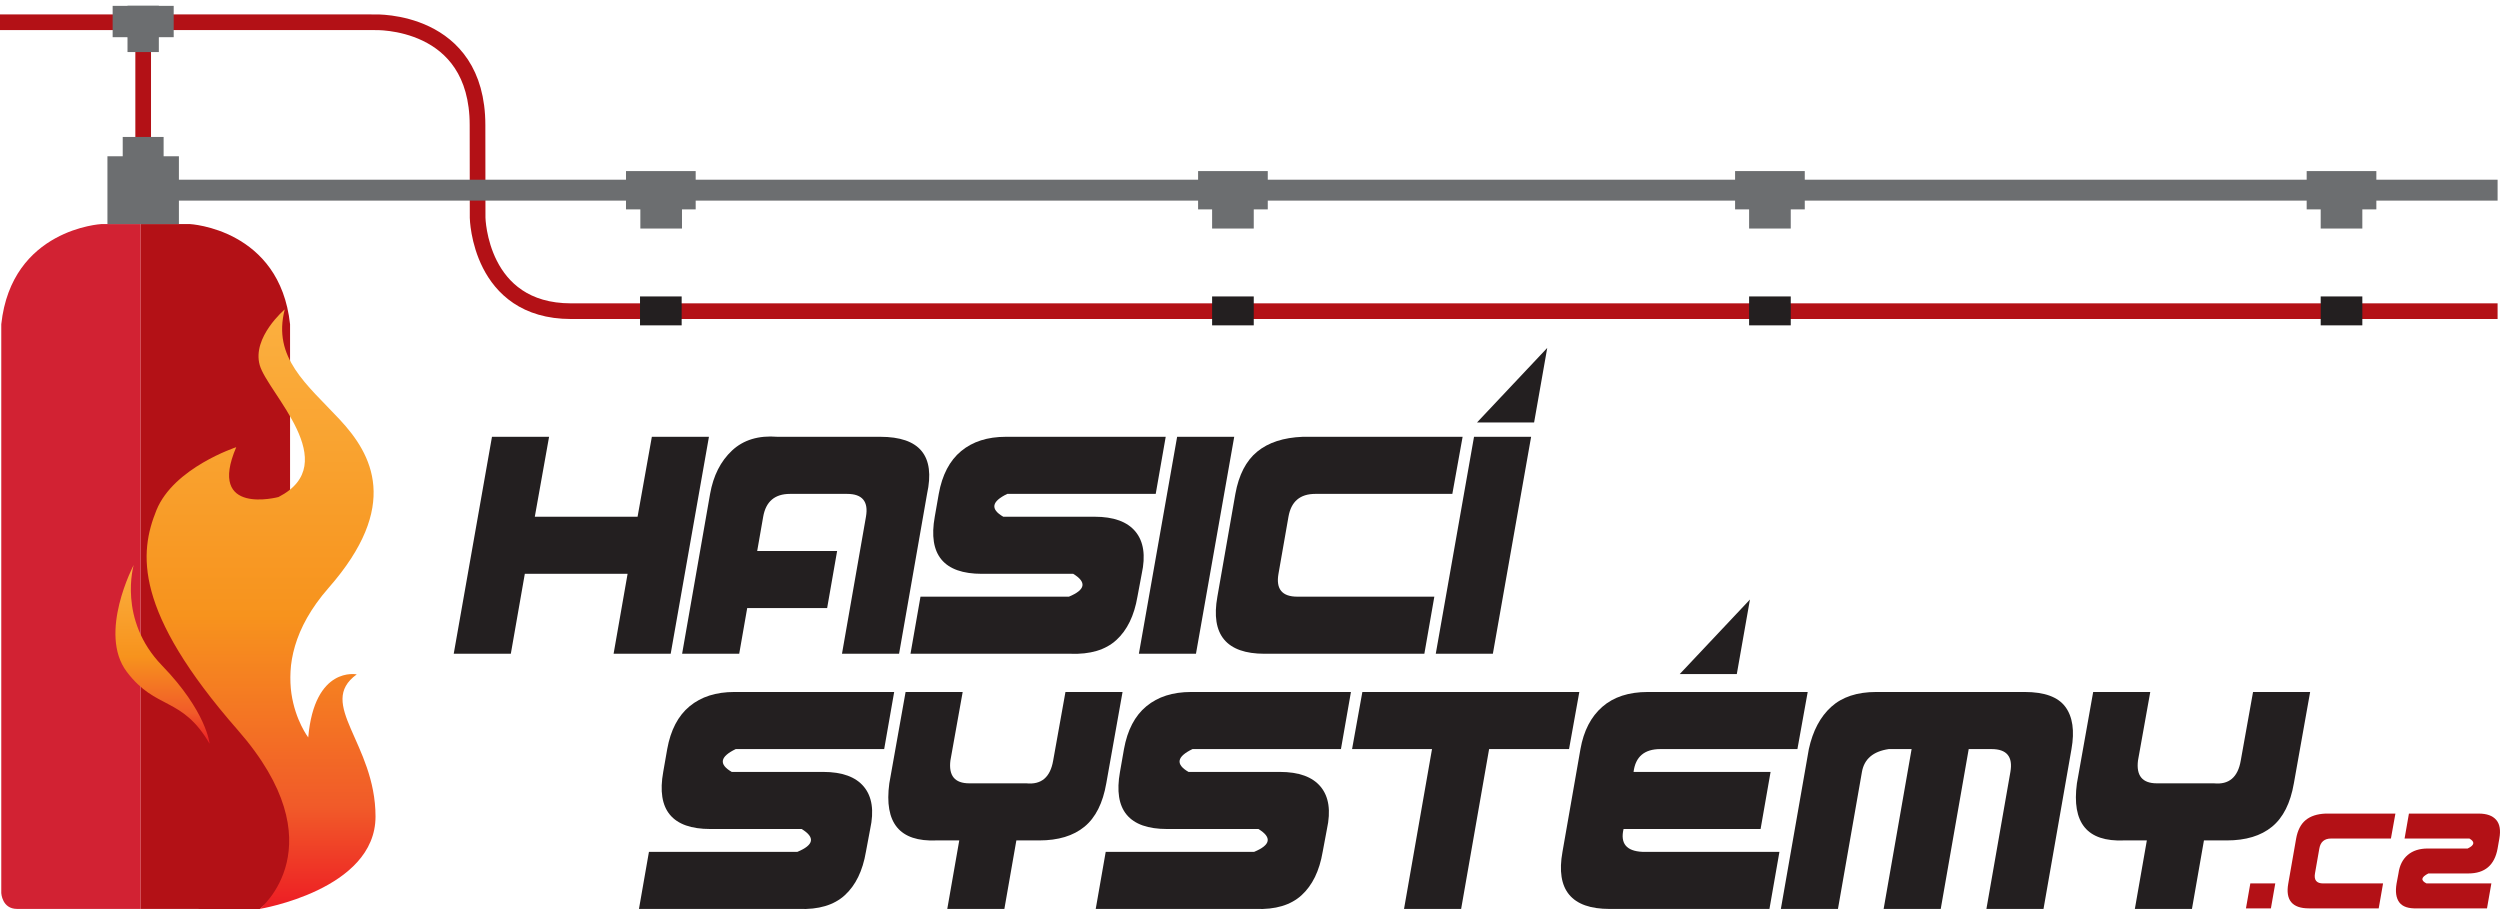
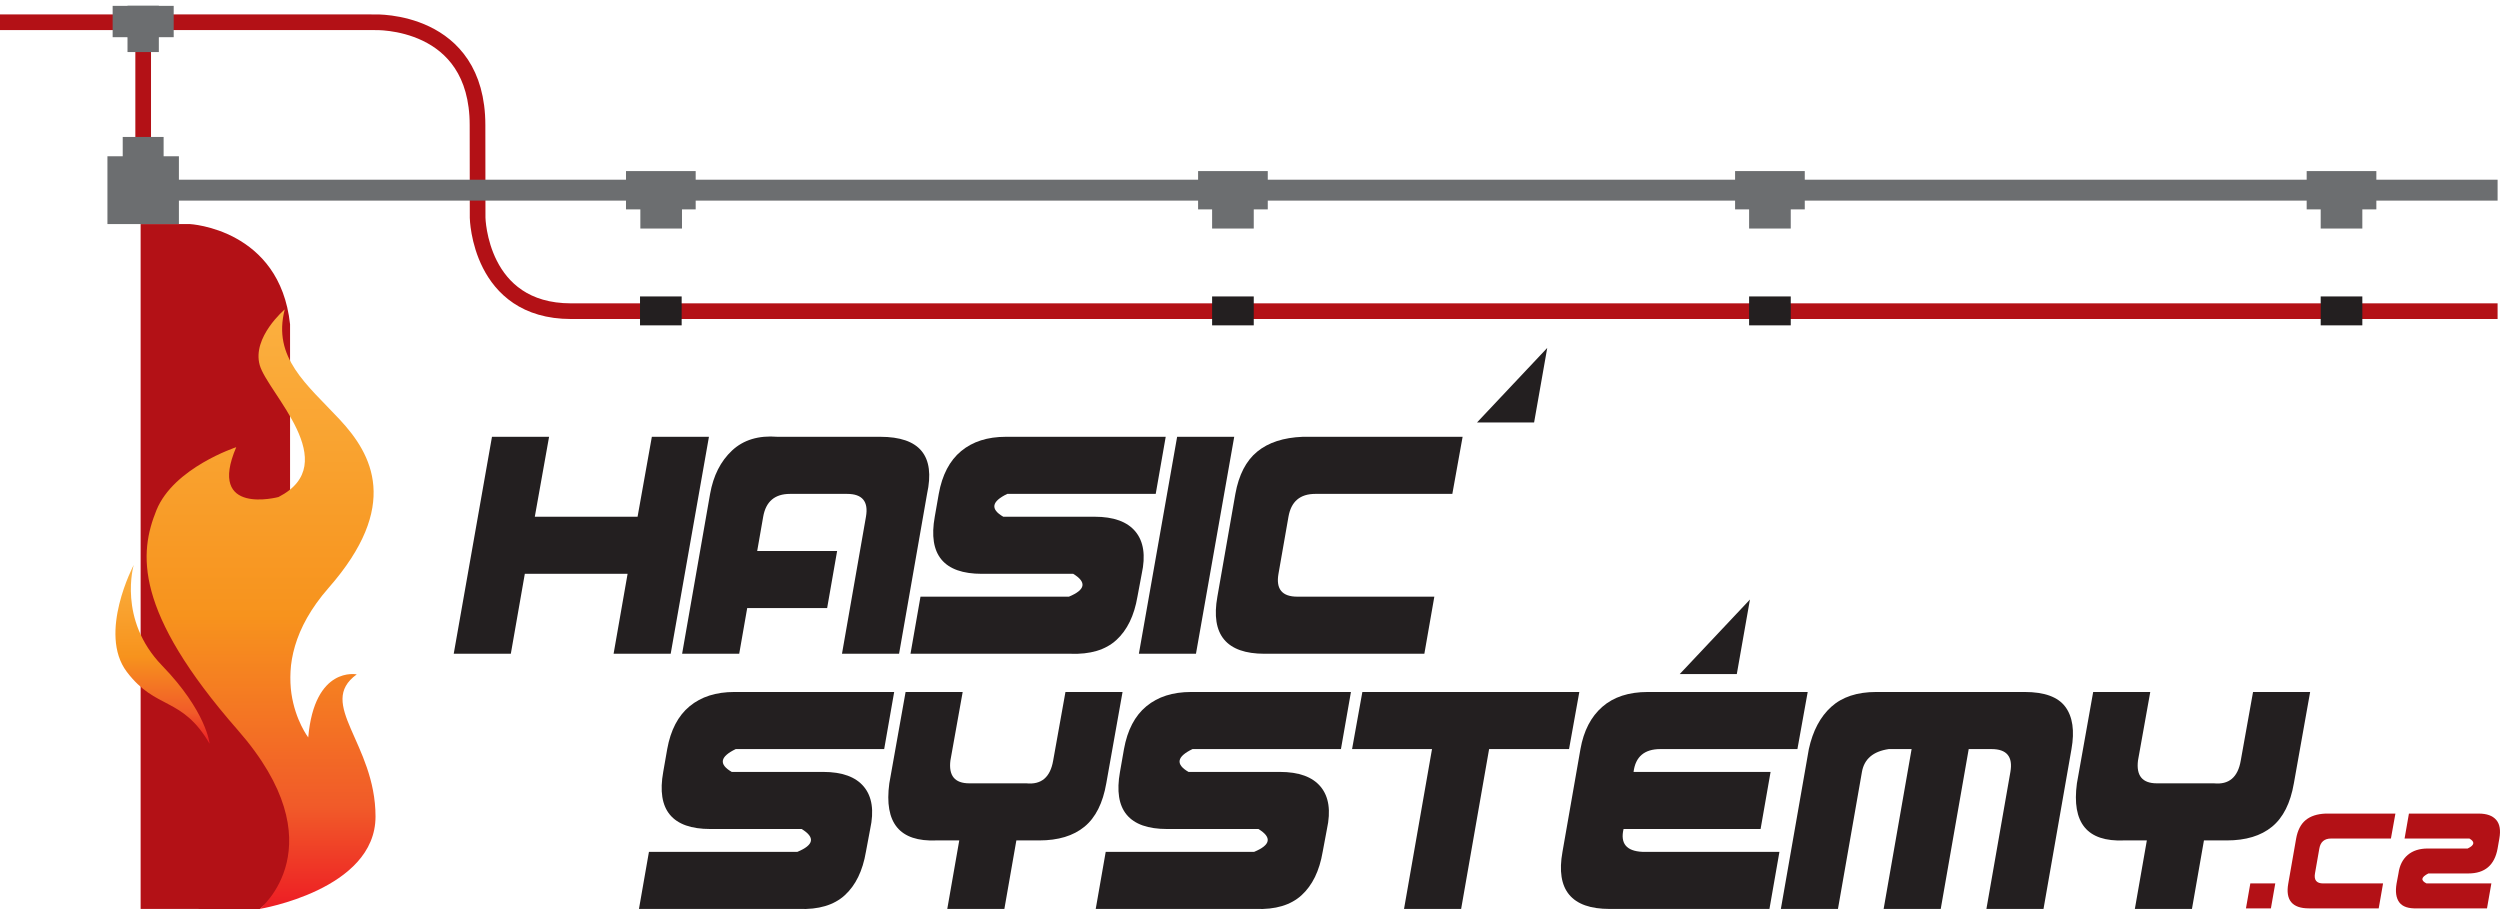
<svg xmlns="http://www.w3.org/2000/svg" xmlns:ns1="http://www.serif.com/" width="100%" height="100%" viewBox="0 0 640 235" version="1.1" xml:space="preserve" style="fill-rule:evenodd;clip-rule:evenodd;stroke-miterlimit:10;">
  <g id="logo-COLOUR-ON-LIGHT" ns1:id="logo COLOUR ON LIGHT">
    <path d="M140.564,111.821l-3.654,20.462l26.309,0l3.655,-20.462l14.616,0l-9.793,55.541l-14.617,0l3.582,-20.462l-26.309,0l-3.582,20.462l-14.617,0l9.793,-55.541l14.617,0Z" style="fill:#231f20;fill-rule:nonzero;" />
    <path d="M187.411,115.327c2.922,-2.727 6.796,-3.896 11.62,-3.507l26.309,0c5.065,0 8.598,1.217 10.596,3.654c1.997,2.437 2.46,6.091 1.39,10.963l-7.164,40.926l-14.615,0l6.139,-35.08c0.681,-3.897 -0.927,-5.846 -4.825,-5.846l-14.615,0c-3.899,0 -6.188,1.949 -6.87,5.846l-1.534,8.77l20.462,0l-2.557,14.616l-20.464,0l-2.045,11.694l-14.617,0l7.162,-40.926c0.828,-4.678 2.704,-8.381 5.628,-11.11" style="fill:#231f20;fill-rule:nonzero;" />
    <path d="M246.058,115.474c2.948,-2.437 6.76,-3.654 11.438,-3.654l40.926,0l-2.558,14.617l-38.002,0c-4.045,1.949 -4.386,3.897 -1.023,5.846l23.384,0c4.873,0 8.357,1.267 10.453,3.8c2.093,2.534 2.631,6.139 1.607,10.817l-1.097,5.846c-0.829,4.872 -2.631,8.576 -5.407,11.108c-2.777,2.535 -6.701,3.702 -11.766,3.509l-40.926,0l2.558,-14.617l38.002,0c4.239,-1.755 4.605,-3.703 1.096,-5.846l-23.386,0c-4.873,0 -8.32,-1.217 -10.342,-3.655c-2.021,-2.435 -2.594,-6.09 -1.716,-10.962l1.023,-5.846c0.876,-4.871 2.788,-8.526 5.736,-10.963" style="fill:#231f20;fill-rule:nonzero;" />
    <path d="M291.552,167.362l9.793,-55.541l14.616,0l-9.793,55.541l-14.616,0Z" style="fill:#231f20;fill-rule:nonzero;" />
    <path d="M321.844,115.621c2.85,-2.339 6.735,-3.607 11.657,-3.8l40.927,0l-2.63,14.616l-35.083,0c-3.897,0 -6.186,1.949 -6.867,5.845l-2.559,14.618c-0.684,3.897 0.924,5.846 4.823,5.846l35.078,0l-2.556,14.617l-40.927,0c-4.872,0 -8.319,-1.219 -10.341,-3.654c-2.022,-2.437 -2.593,-6.091 -1.718,-10.963l4.606,-26.309c0.878,-4.871 2.74,-8.479 5.59,-10.816" style="fill:#231f20;fill-rule:nonzero;" />
-     <path d="M367.556,167.362l9.794,-55.541l14.617,0l-9.794,55.541l-14.617,0Z" style="fill:#231f20;fill-rule:nonzero;" />
    <path d="M396.094,89.063l-17.978,19.087l14.615,0l3.363,-19.087Z" style="fill:#231f20;fill-rule:nonzero;" />
    <path d="M176.544,180.802c2.947,-2.437 6.76,-3.654 11.438,-3.654l40.926,0l-2.558,14.616l-38.003,0c-4.045,1.949 -4.386,3.897 -1.023,5.846l23.386,0c4.872,0 8.355,1.267 10.451,3.801c2.094,2.533 2.631,6.139 1.608,10.816l-1.097,5.846c-0.828,4.873 -2.63,8.576 -5.408,11.108c-2.777,2.535 -6.699,3.702 -11.766,3.509l-40.926,0l2.558,-14.617l38.003,0c4.238,-1.754 4.604,-3.702 1.097,-5.846l-23.387,0c-4.872,0 -8.32,-1.218 -10.341,-3.654c-2.023,-2.436 -2.595,-6.091 -1.717,-10.963l1.022,-5.846c0.877,-4.871 2.788,-8.526 5.737,-10.962" style="fill:#231f20;fill-rule:nonzero;" />
    <path d="M239.724,215.149c-4.726,0.196 -8.088,-0.925 -10.085,-3.361c-1.999,-2.435 -2.657,-6.187 -1.974,-11.256l4.166,-23.384l14.616,0l-3.142,17.539c-0.488,3.899 1.121,5.845 4.823,5.845l14.617,0c3.847,0.391 6.138,-1.556 6.869,-5.845l3.143,-17.539l14.616,0l-4.165,23.384c-0.879,5.069 -2.74,8.771 -5.591,11.11c-2.849,2.339 -6.712,3.507 -11.583,3.507l-5.846,0l-3.07,17.541l-14.617,0l3.069,-17.541l-5.846,0Z" style="fill:#231f20;fill-rule:nonzero;" />
    <path d="M293.476,180.802c2.947,-2.437 6.76,-3.654 11.438,-3.654l40.927,0l-2.558,14.616l-38.005,0c-4.043,1.949 -4.384,3.897 -1.023,5.846l23.384,0c4.873,0 8.358,1.267 10.453,3.801c2.094,2.533 2.632,6.139 1.608,10.816l-1.096,5.846c-0.829,4.873 -2.631,8.576 -5.408,11.108c-2.777,2.535 -6.701,3.702 -11.766,3.509l-40.926,0l2.558,-14.617l38.002,0c4.239,-1.754 4.604,-3.702 1.096,-5.846l-23.385,0c-4.873,0 -8.32,-1.218 -10.342,-3.654c-2.021,-2.436 -2.594,-6.091 -1.718,-10.963l1.024,-5.846c0.877,-4.871 2.788,-8.526 5.737,-10.962" style="fill:#231f20;fill-rule:nonzero;" />
    <path d="M404.307,177.148l-2.632,14.616l-20.464,0l-7.161,40.926l-14.619,0l7.163,-40.926l-20.463,0l2.633,-14.616l55.543,0Z" style="fill:#231f20;fill-rule:nonzero;" />
    <path d="M410.188,180.948c2.899,-2.534 6.784,-3.8 11.655,-3.8l40.928,0l-2.632,14.616l-35.078,0c-4.095,0 -6.385,1.949 -6.87,5.846l35.078,0l-2.558,14.616l-35.079,0c-0.878,3.704 0.731,5.653 4.825,5.848l35.078,0l-2.558,14.616l-40.926,0c-4.872,0 -8.32,-1.218 -10.34,-3.654c-2.023,-2.436 -2.595,-6.09 -1.718,-10.962l4.603,-26.31c0.829,-4.678 2.692,-8.282 5.592,-10.816" style="fill:#231f20;fill-rule:nonzero;" />
    <path d="M468.8,180.948c2.801,-2.534 6.637,-3.8 11.51,-3.8l38.005,0c5.063,0 8.536,1.266 10.411,3.8c1.877,2.534 2.399,6.138 1.573,10.816l-7.163,40.926l-14.616,0l6.141,-35.08c0.68,-3.897 -0.928,-5.846 -4.826,-5.846l-5.846,0l-7.162,40.926l-14.618,0l7.163,-40.926l-5.846,0c-3.996,0.584 -6.286,2.534 -6.87,5.846l-6.14,35.08l-14.615,0l7.162,-40.926c1.022,-4.678 2.935,-8.282 5.737,-10.816" style="fill:#231f20;fill-rule:nonzero;" />
    <path d="M543.746,215.149c-4.727,0.196 -8.089,-0.925 -10.084,-3.361c-2.001,-2.435 -2.656,-6.187 -1.972,-11.256l4.163,-23.384l14.615,0l-3.142,17.539c-0.486,3.899 1.122,5.845 4.826,5.845l14.616,0c3.848,0.391 6.139,-1.556 6.868,-5.845l3.143,-17.539l14.618,0l-4.167,23.384c-0.878,5.069 -2.74,8.771 -5.59,11.11c-2.851,2.339 -6.713,3.507 -11.584,3.507l-5.847,0l-3.069,17.541l-14.618,0l3.069,-17.541l-5.845,0Z" style="fill:#231f20;fill-rule:nonzero;" />
    <path d="M447.986,153.478l-17.979,19.087l14.615,0l3.364,-19.087Z" style="fill:#231f20;fill-rule:nonzero;" />
    <path d="M582.469,226.158l-1.117,6.385l-6.386,0l1.117,-6.385l6.386,0Z" style="fill:#b31116;fill-rule:nonzero;" />
    <path d="M590.256,209.939c1.245,-1.02 2.941,-1.575 5.091,-1.66l17.879,0l-1.15,6.386l-15.324,0c-1.7,0 -2.704,0.851 -3.002,2.554l-1.117,6.385c-0.296,1.703 0.406,2.554 2.106,2.554l15.325,0l-1.115,6.385l-17.882,0c-2.125,0 -3.632,-0.531 -4.515,-1.596c-0.884,-1.064 -1.133,-2.66 -0.75,-4.789l2.012,-11.493c0.383,-2.128 1.197,-3.704 2.442,-4.726" style="fill:#b31116;fill-rule:nonzero;" />
    <path d="M639.385,217.219c-0.383,2.129 -1.198,3.725 -2.443,4.788c-1.244,1.065 -2.93,1.597 -5.057,1.597l-10.219,0c-1.873,0.937 -2.034,1.788 -0.479,2.554l16.603,0l-1.119,6.385l-17.876,0c-2.216,0.084 -3.738,-0.426 -4.567,-1.532c-0.83,-1.107 -1.063,-2.724 -0.702,-4.853l0.478,-2.554c0.276,-2.044 1.065,-3.618 2.363,-4.724c1.3,-1.108 3.011,-1.661 5.142,-1.661l10.214,0c1.767,-0.851 1.915,-1.703 0.448,-2.554l-16.6,0l1.115,-6.386l17.88,0c2.041,0 3.526,0.534 4.451,1.597c0.927,1.064 1.198,2.66 0.815,4.789l-0.447,2.554Z" style="fill:#b31116;fill-rule:nonzero;" />
    <path d="M36.654,48.326l0,-36.903" style="fill:none;fill-rule:nonzero;stroke:#b31116;stroke-width:4.01px;" />
-     <path d="M25.978,57.361c0,0 -23.025,1.207 -25.652,25.649l0,145.632c0,0 0.202,4.04 4.04,4.04l31.635,0l0,-175.321l-10.023,0Z" style="fill:#d22233;fill-rule:nonzero;" />
    <path d="M48.6,57.361l-11.31,0l-1.289,0l0,175.321l1.289,0l29.213,0.029c5.585,-4.787 7.752,-4.069 7.752,-4.069l0,-145.632c-2.63,-24.442 -25.655,-25.649 -25.655,-25.649" style="fill:#b31116;fill-rule:nonzero;" />
    <path d="M32.463,171.99c7.467,9.873 14.11,6.226 21.196,18.402c0,0 -0.772,-8.237 -12.17,-20.006c-11.401,-11.769 -7.255,-25.758 -7.255,-25.758c0,0 -9.236,17.488 -1.771,27.362Z" style="fill:url(#_Linear1);fill-rule:nonzero;" />
    <path d="M66.488,93.464c2.005,7.131 21.633,25.143 4.807,33.773c0,0 -18.406,4.928 -10.816,-12.759c0,0 -16.024,5.255 -20.432,16.135c-4.407,10.882 -5.927,25.731 20.83,56.288c25.869,29.539 5.611,45.781 5.611,45.781c0,0 29.646,-4.877 29.646,-23.641c0,-18.763 -15.223,-28.894 -4.808,-36.398c0,0 -10.817,-2.252 -12.419,16.136c0,0 -13.221,-17.263 5.208,-38.275c18.426,-21.014 11.217,-34.149 2.804,-43.156c-8.412,-9.004 -17.226,-15.761 -14.022,-28.143c0,0 -8.413,7.131 -6.409,14.259Z" style="fill:url(#_Linear2);fill-rule:nonzero;" />
    <path d="M36.652,5.695l59.251,0.005c0,0 26.342,-1.009 26.342,26.341l0.028,23.707c0,0 0.436,23.914 23.913,23.914l493.199,0" style="fill:none;fill-rule:nonzero;stroke:#b31116;stroke-width:4.01px;" />
    <rect x="27.504" y="40.004" width="18.297" height="17.357" style="fill:#6c6e70;" />
    <rect x="31.417" y="35.06" width="10.468" height="5.859" style="fill:#6c6e70;" />
    <path d="M32.51,48.682l606.875,0" style="fill:none;fill-rule:nonzero;" />
    <rect x="32.51" y="46.005" width="606.875" height="5.353" style="fill:#6c6e70;" />
    <path d="M36.326,5.695l-36.326,0" style="fill:none;fill-rule:nonzero;stroke:#b31116;stroke-width:4.01px;" />
    <rect x="32.641" y="1.5" width="8.022" height="11.826" style="fill:#6c6e70;" />
    <rect x="32.64" y="1.5" width="11.826" height="8.021" style="fill:#6c6e70;" />
    <rect x="28.837" y="1.5" width="11.826" height="8.021" style="fill:#6c6e70;" />
    <rect x="306.711" y="43.796" width="17.838" height="9.807" style="fill:#6c6e70;" />
    <rect x="310.3" y="48.7" width="10.661" height="9.807" style="fill:#6c6e70;" />
    <rect x="310.3" y="75.889" width="10.661" height="7.401" style="fill:#231f20;" />
    <rect x="444.182" y="43.795" width="17.839" height="9.807" style="fill:#6c6e70;" />
    <rect x="447.771" y="48.699" width="10.662" height="9.807" style="fill:#6c6e70;" />
    <rect x="447.771" y="75.888" width="10.662" height="7.402" style="fill:#231f20;" />
    <rect x="160.255" y="43.796" width="17.839" height="9.807" style="fill:#6c6e70;" />
    <rect x="163.93" y="48.7" width="10.66" height="9.807" style="fill:#6c6e70;" />
    <rect x="163.845" y="75.889" width="10.66" height="7.401" style="fill:#231f20;" />
    <rect x="590.508" y="43.796" width="17.838" height="9.807" style="fill:#6c6e70;" />
    <rect x="594.097" y="48.7" width="10.66" height="9.807" style="fill:#6c6e70;" />
    <rect x="594.097" y="75.889" width="10.66" height="7.401" style="fill:#231f20;" />
  </g>
  <defs>
    <linearGradient id="_Linear1" x1="0" y1="0" x2="1" y2="0" gradientUnits="userSpaceOnUse" gradientTransform="matrix(1.9826e-06,45.764,45.764,-1.9826e-06,41.604,144.629)">
      <stop offset="0" style="stop-color:#fbb040;stop-opacity:1" />
      <stop offset="0.51" style="stop-color:#f7931d;stop-opacity:1" />
      <stop offset="0.83" style="stop-color:#f15a29;stop-opacity:1" />
      <stop offset="1" style="stop-color:#ed1c24;stop-opacity:1" />
    </linearGradient>
    <linearGradient id="_Linear2" x1="0" y1="0" x2="1" y2="0" gradientUnits="userSpaceOnUse" gradientTransform="matrix(6.74084e-06,153.477,153.477,-6.74084e-06,66.835,79.205)">
      <stop offset="0" style="stop-color:#fbb040;stop-opacity:1" />
      <stop offset="0.51" style="stop-color:#f7931d;stop-opacity:1" />
      <stop offset="0.83" style="stop-color:#f15a29;stop-opacity:1" />
      <stop offset="1" style="stop-color:#ed1c24;stop-opacity:1" />
    </linearGradient>
  </defs>
</svg>